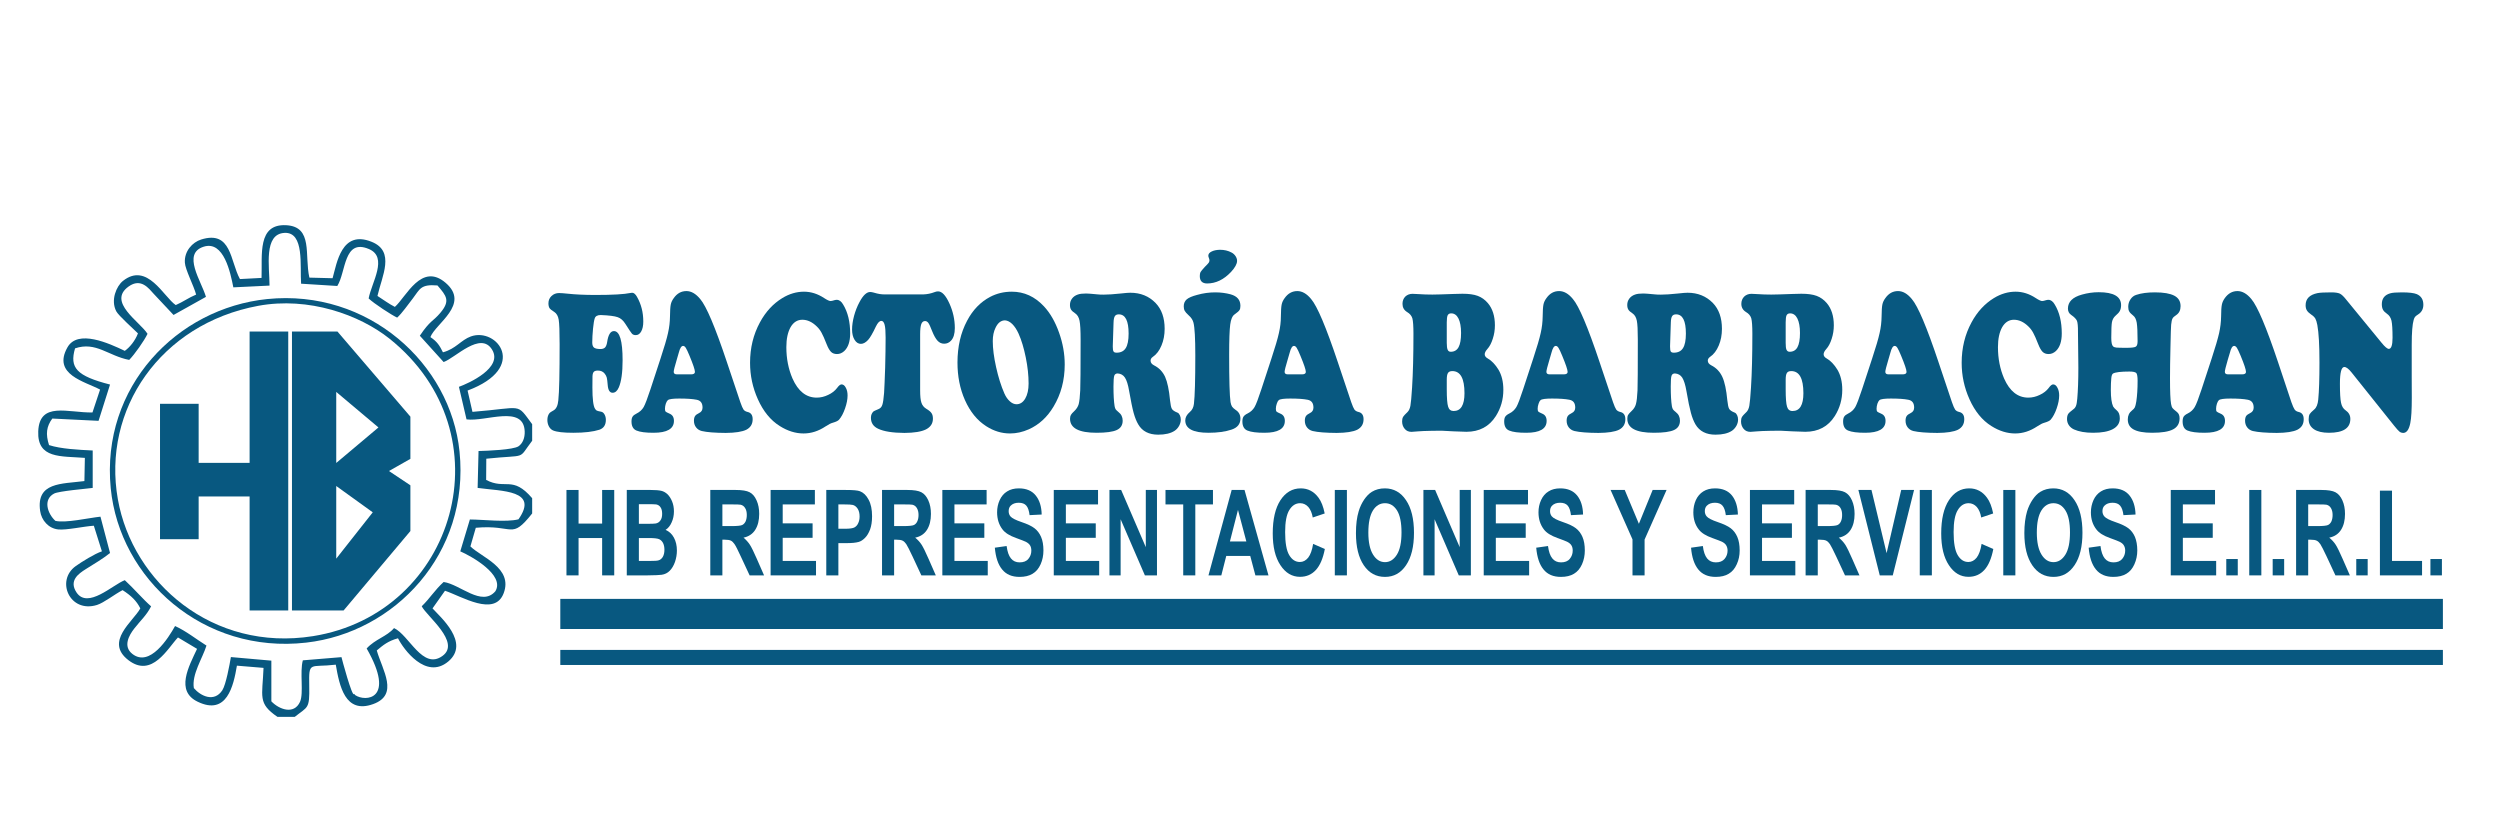
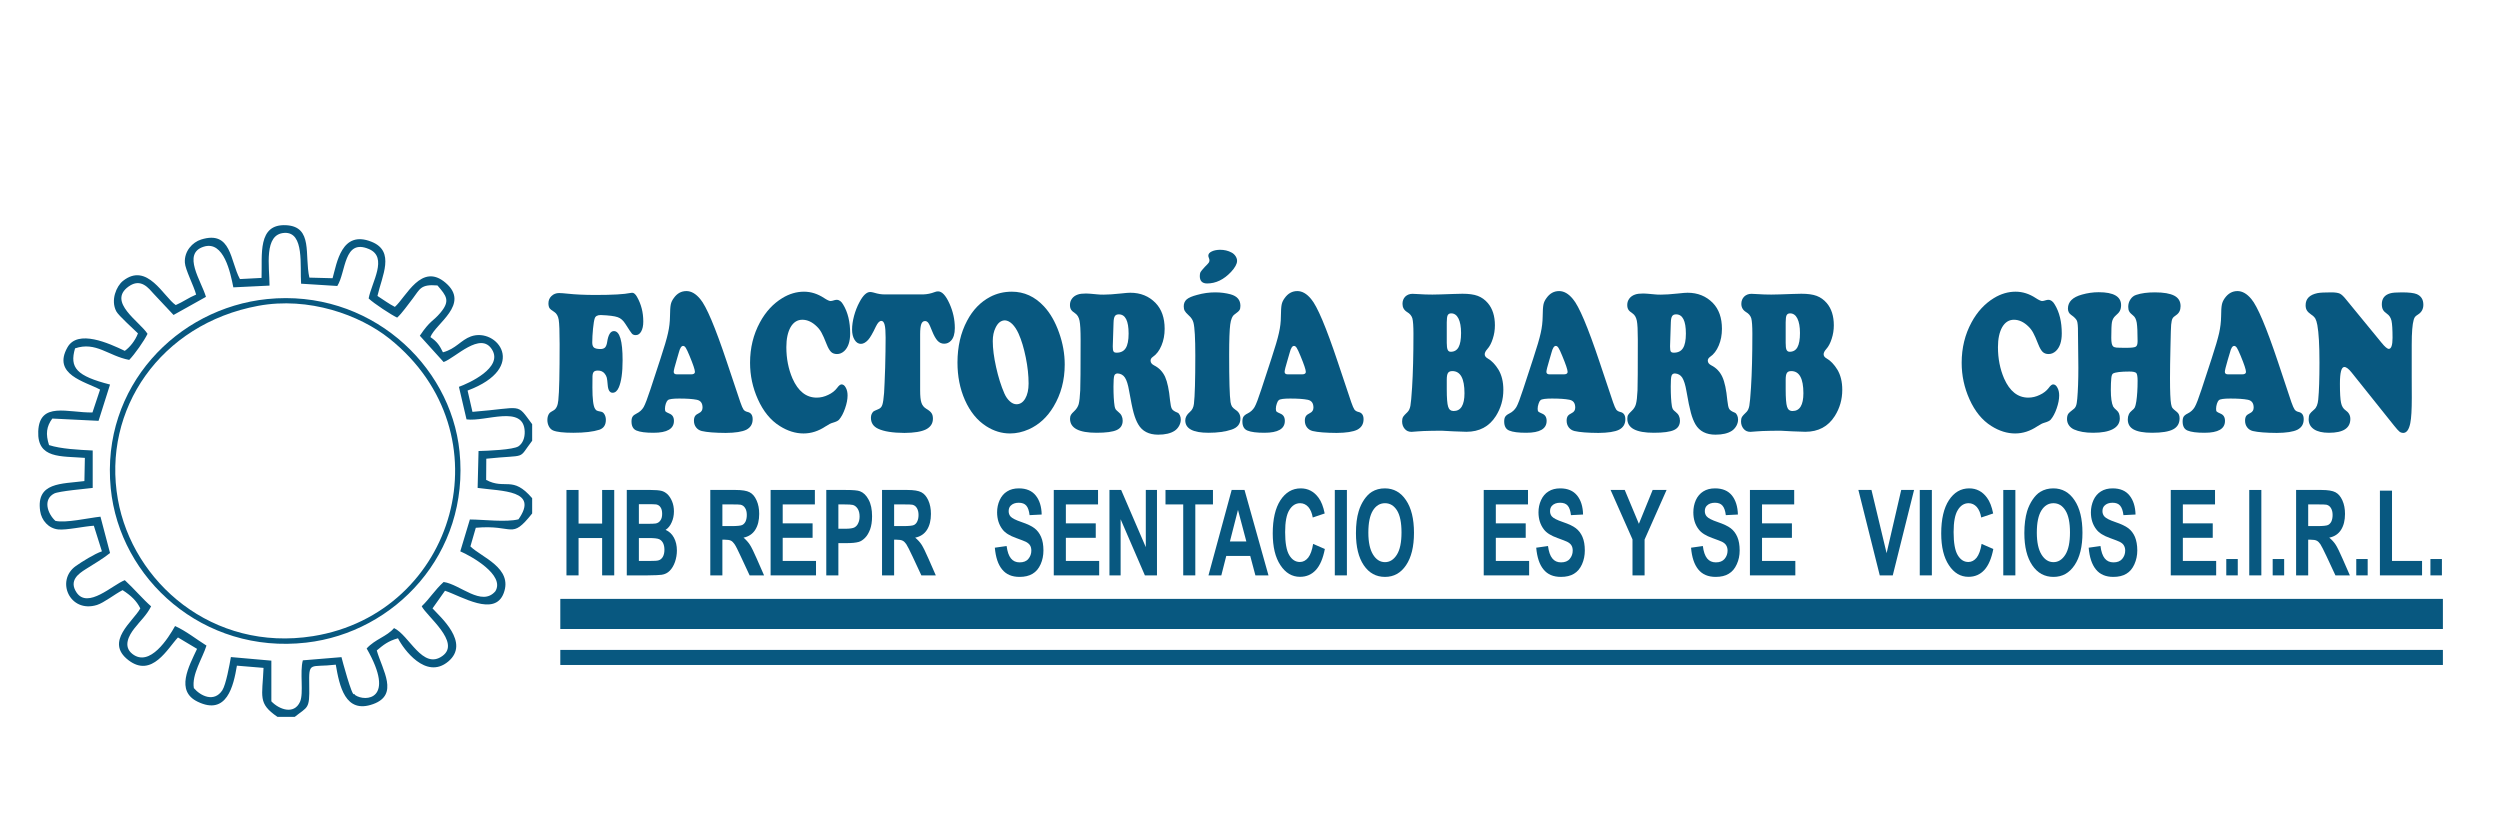
<svg xmlns="http://www.w3.org/2000/svg" xml:space="preserve" width="467px" height="156px" version="1.1" style="shape-rendering:geometricPrecision; text-rendering:geometricPrecision; image-rendering:optimizeQuality; fill-rule:evenodd; clip-rule:evenodd" viewBox="0 0 328 109.8">
  <defs>
    <style type="text/css">
   
    .fil2 {fill:none}
    .fil1 {fill:#085880}
    .fil0 {fill:#085880;fill-rule:nonzero}
   
  </style>
  </defs>
  <g id="Capa_x0020_1">
    <g id="_2580649558320">
      <g>
        <path class="fil0" d="M78.63 41.42c-0.43,0 -0.7,0.15 -0.79,0.46 -0.08,0.23 -0.15,0.67 -0.22,1.34 -0.06,0.66 -0.1,1.27 -0.1,1.81 0,0.32 0.08,0.55 0.23,0.67 0.15,0.12 0.43,0.19 0.85,0.19 0.27,0 0.47,-0.07 0.61,-0.21 0.13,-0.15 0.22,-0.38 0.27,-0.71 0.14,-0.96 0.44,-1.44 0.89,-1.44 0.76,0 1.14,1.28 1.14,3.84 0,1.62 -0.17,2.81 -0.5,3.57 -0.2,0.46 -0.47,0.7 -0.82,0.7 -0.37,0 -0.59,-0.35 -0.64,-1.04 -0.04,-0.45 -0.07,-0.76 -0.12,-0.95 -0.05,-0.18 -0.14,-0.36 -0.27,-0.52 -0.21,-0.27 -0.51,-0.41 -0.9,-0.41 -0.28,0 -0.48,0.07 -0.57,0.21 -0.11,0.14 -0.15,0.41 -0.14,0.8 0,0.07 0,0.48 -0.01,1.22 0,1.52 0.12,2.44 0.34,2.78 0.08,0.13 0.15,0.21 0.23,0.25 0.08,0.04 0.28,0.1 0.62,0.16 0.16,0.04 0.3,0.16 0.41,0.36 0.11,0.2 0.17,0.43 0.17,0.7 0,0.67 -0.28,1.1 -0.85,1.3 -0.81,0.26 -1.95,0.4 -3.43,0.4 -1.29,0 -2.18,-0.1 -2.67,-0.31 -0.22,-0.1 -0.4,-0.27 -0.54,-0.53 -0.13,-0.25 -0.2,-0.53 -0.2,-0.84 0,-0.38 0.1,-0.7 0.3,-0.93 0.05,-0.05 0.22,-0.17 0.51,-0.33 0.35,-0.19 0.57,-0.64 0.63,-1.34 0.12,-1.08 0.17,-3.53 0.17,-7.37 0,-1.65 -0.04,-2.72 -0.12,-3.21 -0.08,-0.49 -0.28,-0.83 -0.59,-1.03 -0.31,-0.19 -0.52,-0.36 -0.62,-0.5 -0.09,-0.15 -0.14,-0.36 -0.14,-0.63 0,-0.38 0.13,-0.7 0.4,-0.96 0.27,-0.26 0.61,-0.39 1,-0.39 0.25,0 0.62,0.03 1.1,0.08 1.02,0.11 2.25,0.17 3.67,0.17 2.27,0 3.81,-0.09 4.6,-0.26 0.1,-0.02 0.19,-0.03 0.24,-0.03 0.22,0 0.43,0.18 0.63,0.53 0.56,0.98 0.83,2.06 0.83,3.25 0,0.55 -0.09,0.98 -0.27,1.3 -0.18,0.33 -0.42,0.49 -0.72,0.49 -0.22,0 -0.38,-0.06 -0.5,-0.19 -0.11,-0.12 -0.4,-0.55 -0.86,-1.28 -0.28,-0.45 -0.62,-0.76 -1.02,-0.89 -0.4,-0.14 -1.14,-0.24 -2.23,-0.28z" />
        <path id="1" class="fil0" d="M95.21 47.57l1.78 5.31c0.17,0.49 0.31,0.81 0.42,0.97 0.11,0.15 0.29,0.26 0.52,0.31 0.45,0.1 0.68,0.41 0.68,0.96 0,0.64 -0.28,1.09 -0.83,1.38 -0.56,0.27 -1.46,0.41 -2.71,0.42 -1.42,-0.01 -2.47,-0.09 -3.15,-0.25 -0.32,-0.08 -0.56,-0.24 -0.75,-0.48 -0.19,-0.25 -0.28,-0.54 -0.28,-0.88 0,-0.26 0.05,-0.46 0.15,-0.61 0.09,-0.14 0.27,-0.27 0.54,-0.4 0.29,-0.14 0.44,-0.38 0.44,-0.71 0,-0.59 -0.25,-0.93 -0.76,-1.03 -0.55,-0.11 -1.31,-0.16 -2.31,-0.16 -0.83,0 -1.33,0.07 -1.49,0.21 -0.1,0.09 -0.19,0.24 -0.27,0.47 -0.07,0.23 -0.11,0.45 -0.11,0.66 0,0.19 0.03,0.31 0.08,0.37 0.06,0.06 0.23,0.15 0.53,0.28 0.38,0.16 0.57,0.47 0.57,0.95 0,1.04 -0.9,1.56 -2.68,1.56 -1.02,0 -1.76,-0.09 -2.24,-0.29 -0.44,-0.18 -0.66,-0.58 -0.66,-1.2 0,-0.28 0.05,-0.49 0.15,-0.64 0.09,-0.14 0.27,-0.28 0.52,-0.4 0.41,-0.2 0.72,-0.49 0.93,-0.85 0.2,-0.36 0.5,-1.14 0.89,-2.33l1.33 -4.06c0.49,-1.49 0.82,-2.6 0.98,-3.34 0.17,-0.74 0.25,-1.46 0.26,-2.17 0.01,-0.76 0.04,-1.28 0.1,-1.57 0.06,-0.3 0.19,-0.58 0.4,-0.86 0.43,-0.61 0.98,-0.92 1.66,-0.92 0.63,0 1.23,0.34 1.81,1.04 0.81,0.94 1.97,3.69 3.5,8.26zm-6.55 1.65l1.85 0c0.34,0 0.51,-0.11 0.51,-0.32 0,-0.28 -0.24,-0.99 -0.71,-2.12 -0.21,-0.52 -0.38,-0.87 -0.49,-1.04 -0.11,-0.18 -0.23,-0.26 -0.36,-0.26 -0.22,0 -0.41,0.29 -0.56,0.88 -0.03,0.08 -0.12,0.39 -0.27,0.93 -0.27,0.89 -0.4,1.42 -0.4,1.6 0,0.22 0.14,0.33 0.43,0.33z" />
        <path id="2" class="fil0" d="M105.36 38.35c0.92,0 1.8,0.28 2.65,0.84 0.4,0.26 0.68,0.39 0.84,0.39 0.11,0 0.29,-0.04 0.54,-0.12 0.09,-0.02 0.18,-0.04 0.28,-0.04 0.32,0 0.61,0.21 0.85,0.64 0.61,1.01 0.91,2.27 0.91,3.78 0,1.06 -0.26,1.83 -0.78,2.32 -0.29,0.26 -0.6,0.39 -0.95,0.39 -0.32,0 -0.58,-0.09 -0.78,-0.28 -0.2,-0.2 -0.4,-0.54 -0.59,-1.03 -0.27,-0.69 -0.49,-1.19 -0.66,-1.49 -0.16,-0.3 -0.37,-0.58 -0.62,-0.82 -0.6,-0.59 -1.24,-0.89 -1.91,-0.89 -0.64,0 -1.16,0.32 -1.54,0.97 -0.37,0.66 -0.56,1.53 -0.56,2.63 0,1.5 0.27,2.88 0.81,4.13 0.74,1.67 1.8,2.51 3.18,2.51 0.51,0 1.02,-0.12 1.51,-0.36 0.5,-0.23 0.89,-0.54 1.17,-0.91 0.23,-0.32 0.43,-0.47 0.58,-0.47 0.22,0 0.41,0.13 0.56,0.42 0.16,0.28 0.24,0.63 0.24,1.03 0,0.51 -0.11,1.08 -0.33,1.71 -0.22,0.63 -0.48,1.12 -0.79,1.48 -0.13,0.15 -0.41,0.28 -0.82,0.4 -0.24,0.06 -0.56,0.22 -0.95,0.48 -0.93,0.62 -1.89,0.93 -2.9,0.93 -1.04,0 -2.09,-0.32 -3.13,-0.98 -1.21,-0.76 -2.16,-1.93 -2.87,-3.51 -0.69,-1.53 -1.03,-3.13 -1.03,-4.8 0,-1.95 0.43,-3.72 1.3,-5.32 0.75,-1.39 1.73,-2.45 2.94,-3.19 0.92,-0.56 1.87,-0.84 2.85,-0.84z" />
        <path id="3" class="fil0" d="M116.07 38.71l4.96 0c0.53,-0.02 1.02,-0.12 1.46,-0.29 0.19,-0.08 0.35,-0.11 0.5,-0.11 0.51,0 1,0.52 1.48,1.57 0.48,1.05 0.72,2.13 0.72,3.25 0,0.76 -0.17,1.31 -0.5,1.66 -0.25,0.27 -0.55,0.4 -0.9,0.4 -0.34,0 -0.63,-0.13 -0.87,-0.39 -0.24,-0.26 -0.48,-0.68 -0.72,-1.28 -0.21,-0.54 -0.37,-0.9 -0.49,-1.06 -0.12,-0.17 -0.27,-0.25 -0.44,-0.25 -0.23,0 -0.39,0.14 -0.49,0.4 -0.1,0.28 -0.15,0.72 -0.15,1.35l0 7.35c0,0.75 0.05,1.3 0.17,1.64 0.11,0.34 0.32,0.6 0.63,0.79 0.34,0.2 0.57,0.39 0.69,0.57 0.13,0.18 0.19,0.42 0.19,0.74 0,0.63 -0.31,1.1 -0.92,1.41 -0.61,0.3 -1.55,0.45 -2.82,0.46 -1.55,-0.01 -2.7,-0.19 -3.46,-0.55 -0.63,-0.29 -0.95,-0.77 -0.95,-1.44 0,-0.36 0.12,-0.63 0.34,-0.84 0.06,-0.04 0.28,-0.15 0.67,-0.31 0.24,-0.1 0.4,-0.28 0.49,-0.56 0.09,-0.26 0.17,-0.79 0.23,-1.56 0.04,-0.68 0.09,-1.78 0.14,-3.31 0.04,-1.53 0.06,-2.85 0.06,-3.97 0,-0.79 -0.04,-1.35 -0.13,-1.68 -0.09,-0.34 -0.23,-0.51 -0.43,-0.51 -0.25,0 -0.48,0.25 -0.72,0.74 -0.42,0.89 -0.76,1.48 -1.03,1.77 -0.32,0.34 -0.63,0.51 -0.94,0.51 -0.33,0 -0.61,-0.17 -0.83,-0.53 -0.22,-0.35 -0.33,-0.81 -0.33,-1.36 0,-0.54 0.09,-1.14 0.26,-1.79 0.18,-0.65 0.41,-1.25 0.71,-1.8 0.47,-0.9 0.95,-1.34 1.41,-1.34 0.12,0 0.27,0.03 0.43,0.07 0.34,0.1 0.62,0.17 0.83,0.2 0.22,0.04 0.47,0.05 0.75,0.05z" />
        <path id="4" class="fil0" d="M132.68 38.35c1.62,0 3.03,0.64 4.23,1.93 0.82,0.88 1.48,2.03 1.98,3.44 0.5,1.4 0.75,2.8 0.75,4.2 0,2.07 -0.49,3.91 -1.47,5.54 -0.83,1.39 -1.91,2.38 -3.24,2.98 -0.83,0.37 -1.65,0.55 -2.48,0.55 -1.09,0 -2.12,-0.31 -3.11,-0.94 -1.2,-0.76 -2.14,-1.92 -2.82,-3.45 -0.66,-1.49 -0.98,-3.14 -0.98,-4.93 0,-2.08 0.42,-3.92 1.27,-5.51 0.75,-1.42 1.76,-2.46 3.03,-3.13 0.86,-0.45 1.8,-0.68 2.84,-0.68zm-0.89 3.77c-0.52,0 -0.94,0.32 -1.25,0.98 -0.24,0.49 -0.36,1.07 -0.36,1.75 0,0.99 0.15,2.13 0.44,3.43 0.29,1.3 0.65,2.46 1.09,3.46 0.19,0.43 0.43,0.77 0.72,1.03 0.28,0.25 0.57,0.38 0.87,0.38 0.47,0 0.86,-0.25 1.15,-0.75 0.29,-0.5 0.44,-1.16 0.44,-1.97 0,-1.06 -0.12,-2.2 -0.37,-3.43 -0.25,-1.23 -0.56,-2.27 -0.95,-3.14 -0.24,-0.53 -0.52,-0.95 -0.83,-1.26 -0.31,-0.3 -0.63,-0.46 -0.95,-0.48z" />
        <path id="5" class="fil0" d="M146.61 49.1c-0.24,0 -0.39,0.1 -0.46,0.31 -0.06,0.2 -0.1,0.66 -0.1,1.4 0,1.11 0.05,1.98 0.15,2.6 0.03,0.17 0.08,0.31 0.14,0.41 0.07,0.09 0.19,0.21 0.36,0.35 0.38,0.29 0.56,0.67 0.56,1.14 0,0.58 -0.26,0.99 -0.78,1.23 -0.52,0.24 -1.41,0.36 -2.66,0.36 -2.32,0 -3.48,-0.61 -3.48,-1.84 0,-0.2 0.04,-0.38 0.11,-0.5 0.07,-0.13 0.22,-0.3 0.47,-0.53 0.27,-0.26 0.46,-0.56 0.56,-0.9 0.09,-0.35 0.16,-0.95 0.2,-1.8 0.03,-0.62 0.05,-2.84 0.05,-6.68 0,-1.22 -0.05,-2.04 -0.14,-2.48 -0.09,-0.44 -0.27,-0.76 -0.56,-0.96 -0.28,-0.18 -0.46,-0.35 -0.56,-0.51 -0.09,-0.15 -0.14,-0.35 -0.14,-0.6 0,-0.32 0.09,-0.6 0.27,-0.84 0.18,-0.24 0.43,-0.42 0.75,-0.53 0.27,-0.1 0.64,-0.14 1.11,-0.14 0.21,0 0.72,0.04 1.55,0.12 0.16,0.02 0.41,0.03 0.74,0.03 0.57,0 1.32,-0.05 2.26,-0.15 0.6,-0.07 1.02,-0.1 1.25,-0.1 1.35,0 2.46,0.45 3.33,1.35 0.79,0.82 1.19,1.95 1.19,3.39 0,0.81 -0.14,1.54 -0.42,2.2 -0.27,0.66 -0.65,1.16 -1.13,1.49 -0.21,0.14 -0.3,0.31 -0.3,0.5 0,0.26 0.15,0.46 0.46,0.62 0.66,0.33 1.14,0.84 1.45,1.51 0.3,0.67 0.52,1.71 0.65,3.1 0.06,0.57 0.14,0.95 0.25,1.12 0.1,0.17 0.35,0.34 0.74,0.49 0.12,0.05 0.22,0.17 0.3,0.34 0.08,0.17 0.12,0.36 0.12,0.57 0,0.27 -0.07,0.54 -0.22,0.82 -0.15,0.27 -0.35,0.49 -0.59,0.65 -0.52,0.34 -1.24,0.51 -2.16,0.51 -1.22,0 -2.1,-0.45 -2.62,-1.35 -0.24,-0.4 -0.44,-0.91 -0.61,-1.52 -0.17,-0.62 -0.36,-1.57 -0.59,-2.87 -0.14,-0.83 -0.32,-1.41 -0.55,-1.76 -0.22,-0.34 -0.54,-0.52 -0.95,-0.55zm-0.55 -6.7l-0.1 3.07c0,0.02 0,0.06 0,0.11 0,0.32 0.03,0.53 0.1,0.63 0.06,0.11 0.2,0.16 0.4,0.16 0.55,0 0.95,-0.2 1.2,-0.6 0.25,-0.39 0.38,-1.03 0.38,-1.91 0,-1.69 -0.43,-2.53 -1.29,-2.53 -0.25,0 -0.42,0.08 -0.52,0.24 -0.1,0.15 -0.16,0.43 -0.17,0.83z" />
        <path id="6" class="fil0" d="M159.44 38.44c0.71,0 1.39,0.09 2.02,0.26 0.85,0.24 1.28,0.74 1.28,1.51 0,0.26 -0.04,0.45 -0.13,0.57 -0.08,0.13 -0.3,0.32 -0.64,0.56 -0.29,0.2 -0.48,0.64 -0.57,1.33 -0.09,0.68 -0.14,2.01 -0.14,3.99 0,3.34 0.06,5.41 0.18,6.21 0.05,0.26 0.11,0.45 0.2,0.59 0.09,0.13 0.25,0.28 0.48,0.44 0.41,0.26 0.62,0.64 0.62,1.14 0,0.7 -0.38,1.18 -1.15,1.44 -0.83,0.28 -1.84,0.42 -3.04,0.42 -2.04,0 -3.06,-0.54 -3.06,-1.63 0,-0.39 0.2,-0.76 0.6,-1.1 0.31,-0.26 0.49,-0.62 0.54,-1.08 0.12,-1 0.18,-3.11 0.18,-6.35 0,-2.24 -0.08,-3.68 -0.24,-4.31 -0.09,-0.36 -0.3,-0.68 -0.63,-0.97 -0.26,-0.23 -0.43,-0.43 -0.52,-0.59 -0.09,-0.16 -0.13,-0.36 -0.13,-0.6 0,-0.38 0.13,-0.68 0.39,-0.91 0.26,-0.22 0.72,-0.42 1.38,-0.59 0.78,-0.22 1.57,-0.33 2.38,-0.33zm0.61 -5.6c0.57,0 1.08,0.12 1.52,0.36 0.22,0.11 0.4,0.28 0.54,0.49 0.13,0.21 0.2,0.42 0.19,0.63 -0.01,0.39 -0.27,0.87 -0.79,1.43 -0.95,1.01 -2,1.52 -3.15,1.52 -0.64,0 -0.96,-0.33 -0.96,-0.97 0,-0.23 0.03,-0.4 0.09,-0.52 0.07,-0.12 0.26,-0.35 0.57,-0.69 0.29,-0.28 0.46,-0.47 0.52,-0.56 0.06,-0.09 0.09,-0.2 0.09,-0.33 0,-0.07 -0.04,-0.2 -0.11,-0.38 -0.02,-0.06 -0.04,-0.13 -0.04,-0.2 0,-0.23 0.14,-0.41 0.43,-0.55 0.28,-0.14 0.64,-0.22 1.1,-0.23z" />
        <path id="7" class="fil0" d="M175.53 47.57l1.78 5.31c0.17,0.49 0.31,0.81 0.42,0.97 0.12,0.15 0.29,0.26 0.52,0.31 0.45,0.1 0.68,0.41 0.68,0.96 0,0.64 -0.28,1.09 -0.83,1.38 -0.55,0.27 -1.46,0.41 -2.71,0.42 -1.42,-0.01 -2.47,-0.09 -3.15,-0.25 -0.32,-0.08 -0.56,-0.24 -0.75,-0.48 -0.19,-0.25 -0.28,-0.54 -0.28,-0.88 0,-0.26 0.05,-0.46 0.15,-0.61 0.1,-0.14 0.27,-0.27 0.54,-0.4 0.29,-0.14 0.44,-0.38 0.44,-0.71 0,-0.59 -0.25,-0.93 -0.76,-1.03 -0.55,-0.11 -1.31,-0.16 -2.3,-0.16 -0.84,0 -1.34,0.07 -1.5,0.21 -0.1,0.09 -0.19,0.24 -0.26,0.47 -0.08,0.23 -0.12,0.45 -0.12,0.66 0,0.19 0.03,0.31 0.08,0.37 0.06,0.06 0.23,0.15 0.53,0.28 0.38,0.16 0.57,0.47 0.57,0.95 0,1.04 -0.89,1.56 -2.68,1.56 -1.02,0 -1.76,-0.09 -2.24,-0.29 -0.44,-0.18 -0.66,-0.58 -0.66,-1.2 0,-0.28 0.05,-0.49 0.15,-0.64 0.1,-0.14 0.27,-0.28 0.52,-0.4 0.41,-0.2 0.72,-0.49 0.93,-0.85 0.21,-0.36 0.5,-1.14 0.89,-2.33l1.33 -4.06c0.49,-1.49 0.82,-2.6 0.98,-3.34 0.17,-0.74 0.26,-1.46 0.26,-2.17 0.01,-0.76 0.04,-1.28 0.1,-1.57 0.06,-0.3 0.19,-0.58 0.4,-0.86 0.43,-0.61 0.99,-0.92 1.66,-0.92 0.63,0 1.24,0.34 1.81,1.04 0.81,0.94 1.97,3.69 3.5,8.26zm-6.55 1.65l1.85 0c0.34,0 0.51,-0.11 0.51,-0.32 0,-0.28 -0.24,-0.99 -0.71,-2.12 -0.21,-0.52 -0.38,-0.87 -0.49,-1.04 -0.11,-0.18 -0.23,-0.26 -0.36,-0.26 -0.22,0 -0.41,0.29 -0.56,0.88 -0.02,0.08 -0.12,0.39 -0.27,0.93 -0.27,0.89 -0.4,1.42 -0.4,1.6 0,0.22 0.14,0.33 0.43,0.33z" />
        <path id="8" class="fil0" d="M189.22 56.63l-1.26 0.01c-0.89,0.02 -1.53,0.04 -1.94,0.08 -0.36,0.04 -0.62,0.06 -0.78,0.06 -0.38,0 -0.69,-0.13 -0.91,-0.41 -0.22,-0.26 -0.33,-0.59 -0.33,-0.96 0,-0.25 0.04,-0.44 0.12,-0.58 0.08,-0.15 0.28,-0.36 0.59,-0.66 0.18,-0.17 0.31,-0.45 0.38,-0.82 0.07,-0.37 0.14,-1.17 0.22,-2.4 0.12,-1.9 0.18,-4.26 0.18,-7.05 0,-1.02 -0.05,-1.7 -0.14,-2.04 -0.1,-0.34 -0.33,-0.62 -0.69,-0.83 -0.41,-0.25 -0.61,-0.61 -0.61,-1.08 0,-0.39 0.12,-0.7 0.36,-0.95 0.25,-0.24 0.57,-0.37 0.96,-0.37 0.21,0 0.49,0.02 0.82,0.04 0.55,0.04 1.15,0.06 1.79,0.06 0.47,0 1.39,-0.03 2.77,-0.08 0.43,-0.02 0.83,-0.03 1.18,-0.03 0.83,0 1.5,0.09 2.01,0.28 0.51,0.19 0.96,0.51 1.34,0.96 0.61,0.72 0.92,1.7 0.92,2.91 0,0.61 -0.09,1.19 -0.28,1.77 -0.18,0.57 -0.42,1.03 -0.73,1.37 -0.22,0.25 -0.33,0.47 -0.33,0.67 0,0.22 0.13,0.4 0.4,0.55 0.51,0.29 0.98,0.78 1.4,1.46 0.43,0.71 0.65,1.6 0.65,2.67 0,1.26 -0.33,2.41 -0.99,3.45 -0.87,1.37 -2.16,2.06 -3.87,2.06 -0.23,0 -0.8,-0.02 -1.71,-0.06 -0.83,-0.05 -1.33,-0.07 -1.52,-0.08zm0.65 -14.25l0 2.7c0,0.43 0.04,0.74 0.12,0.91 0.07,0.17 0.21,0.26 0.4,0.26 0.47,0 0.81,-0.2 1.03,-0.6 0.22,-0.4 0.33,-1.02 0.33,-1.87 0,-0.82 -0.12,-1.46 -0.34,-1.9 -0.23,-0.46 -0.55,-0.68 -0.96,-0.68 -0.22,0 -0.37,0.08 -0.46,0.25 -0.08,0.17 -0.12,0.48 -0.12,0.93zm0 7.56l0 1.25c0,1.15 0.06,1.91 0.18,2.28 0.11,0.38 0.36,0.57 0.72,0.57 0.95,0 1.43,-0.78 1.43,-2.34 0,-1.94 -0.53,-2.91 -1.6,-2.91 -0.27,0 -0.47,0.08 -0.57,0.25 -0.11,0.16 -0.16,0.46 -0.16,0.9z" />
        <path id="9" class="fil0" d="M209.95 47.57l1.78 5.31c0.17,0.49 0.31,0.81 0.42,0.97 0.12,0.15 0.29,0.26 0.52,0.31 0.45,0.1 0.68,0.41 0.68,0.96 0,0.64 -0.28,1.09 -0.83,1.38 -0.55,0.27 -1.46,0.41 -2.71,0.42 -1.42,-0.01 -2.47,-0.09 -3.15,-0.25 -0.32,-0.08 -0.56,-0.24 -0.75,-0.48 -0.19,-0.25 -0.28,-0.54 -0.28,-0.88 0,-0.26 0.05,-0.46 0.15,-0.61 0.1,-0.14 0.27,-0.27 0.54,-0.4 0.29,-0.14 0.44,-0.38 0.44,-0.71 0,-0.59 -0.25,-0.93 -0.76,-1.03 -0.55,-0.11 -1.31,-0.16 -2.3,-0.16 -0.84,0 -1.34,0.07 -1.5,0.21 -0.1,0.09 -0.19,0.24 -0.26,0.47 -0.08,0.23 -0.12,0.45 -0.12,0.66 0,0.19 0.03,0.31 0.08,0.37 0.06,0.06 0.23,0.15 0.53,0.28 0.38,0.16 0.57,0.47 0.57,0.95 0,1.04 -0.89,1.56 -2.68,1.56 -1.02,0 -1.76,-0.09 -2.24,-0.29 -0.44,-0.18 -0.66,-0.58 -0.66,-1.2 0,-0.28 0.05,-0.49 0.15,-0.64 0.1,-0.14 0.27,-0.28 0.52,-0.4 0.41,-0.2 0.71,-0.49 0.93,-0.85 0.21,-0.36 0.5,-1.14 0.89,-2.33l1.33 -4.06c0.49,-1.49 0.82,-2.6 0.98,-3.34 0.17,-0.74 0.25,-1.46 0.26,-2.17 0.01,-0.76 0.04,-1.28 0.1,-1.57 0.06,-0.3 0.19,-0.58 0.4,-0.86 0.43,-0.61 0.98,-0.92 1.66,-0.92 0.63,0 1.24,0.34 1.81,1.04 0.81,0.94 1.97,3.69 3.5,8.26zm-6.55 1.65l1.85 0c0.34,0 0.51,-0.11 0.51,-0.32 0,-0.28 -0.24,-0.99 -0.71,-2.12 -0.21,-0.52 -0.38,-0.87 -0.49,-1.04 -0.11,-0.18 -0.23,-0.26 -0.36,-0.26 -0.22,0 -0.41,0.29 -0.56,0.88 -0.02,0.08 -0.12,0.39 -0.27,0.93 -0.27,0.89 -0.4,1.42 -0.4,1.6 0,0.22 0.14,0.33 0.43,0.33z" />
        <path id="10" class="fil0" d="M219.87 49.1c-0.23,0 -0.38,0.1 -0.45,0.31 -0.07,0.2 -0.1,0.66 -0.1,1.4 0,1.11 0.05,1.98 0.15,2.6 0.03,0.17 0.08,0.31 0.14,0.41 0.06,0.09 0.18,0.21 0.36,0.35 0.38,0.29 0.56,0.67 0.56,1.14 0,0.58 -0.26,0.99 -0.78,1.23 -0.52,0.24 -1.41,0.36 -2.66,0.36 -2.32,0 -3.48,-0.61 -3.48,-1.84 0,-0.2 0.03,-0.38 0.1,-0.5 0.07,-0.13 0.23,-0.3 0.47,-0.53 0.28,-0.26 0.47,-0.56 0.56,-0.9 0.1,-0.35 0.17,-0.95 0.21,-1.8 0.03,-0.62 0.04,-2.84 0.04,-6.68 0,-1.22 -0.04,-2.04 -0.13,-2.48 -0.09,-0.44 -0.27,-0.76 -0.56,-0.96 -0.28,-0.18 -0.47,-0.35 -0.56,-0.51 -0.09,-0.15 -0.14,-0.35 -0.14,-0.6 0,-0.32 0.09,-0.6 0.27,-0.84 0.18,-0.24 0.43,-0.42 0.75,-0.53 0.27,-0.1 0.64,-0.14 1.11,-0.14 0.2,0 0.72,0.04 1.55,0.12 0.15,0.02 0.4,0.03 0.74,0.03 0.57,0 1.32,-0.05 2.26,-0.15 0.6,-0.07 1.01,-0.1 1.25,-0.1 1.34,0 2.45,0.45 3.33,1.35 0.79,0.82 1.19,1.95 1.19,3.39 0,0.81 -0.14,1.54 -0.42,2.2 -0.28,0.66 -0.65,1.16 -1.14,1.49 -0.2,0.14 -0.3,0.31 -0.3,0.5 0,0.26 0.16,0.46 0.47,0.62 0.65,0.33 1.13,0.84 1.44,1.51 0.31,0.67 0.53,1.71 0.66,3.1 0.06,0.57 0.14,0.95 0.25,1.12 0.1,0.17 0.35,0.34 0.74,0.49 0.12,0.05 0.22,0.17 0.3,0.34 0.08,0.17 0.12,0.36 0.12,0.57 0,0.27 -0.07,0.54 -0.22,0.82 -0.16,0.27 -0.35,0.49 -0.59,0.65 -0.52,0.34 -1.24,0.51 -2.16,0.51 -1.22,0 -2.1,-0.45 -2.63,-1.35 -0.23,-0.4 -0.44,-0.91 -0.6,-1.52 -0.17,-0.62 -0.37,-1.57 -0.59,-2.87 -0.14,-0.83 -0.33,-1.41 -0.55,-1.76 -0.22,-0.34 -0.54,-0.52 -0.96,-0.55zm-0.54 -6.7l-0.1 3.07c0,0.02 0,0.06 0,0.11 0,0.32 0.03,0.53 0.09,0.63 0.07,0.11 0.2,0.16 0.4,0.16 0.56,0 0.96,-0.2 1.21,-0.6 0.25,-0.39 0.38,-1.03 0.38,-1.91 0,-1.69 -0.43,-2.53 -1.29,-2.53 -0.25,0 -0.42,0.08 -0.52,0.24 -0.1,0.15 -0.16,0.43 -0.17,0.83z" />
        <path id="11" class="fil0" d="M233.78 56.63l-1.26 0.01c-0.89,0.02 -1.53,0.04 -1.94,0.08 -0.36,0.04 -0.62,0.06 -0.78,0.06 -0.38,0 -0.69,-0.13 -0.91,-0.41 -0.22,-0.26 -0.33,-0.59 -0.33,-0.96 0,-0.25 0.04,-0.44 0.12,-0.58 0.08,-0.15 0.28,-0.36 0.59,-0.66 0.18,-0.17 0.31,-0.45 0.38,-0.82 0.07,-0.37 0.14,-1.17 0.22,-2.4 0.12,-1.9 0.18,-4.26 0.18,-7.05 0,-1.02 -0.05,-1.7 -0.14,-2.04 -0.1,-0.34 -0.33,-0.62 -0.69,-0.83 -0.41,-0.25 -0.62,-0.61 -0.62,-1.08 0,-0.39 0.13,-0.7 0.37,-0.95 0.25,-0.24 0.57,-0.37 0.96,-0.37 0.21,0 0.49,0.02 0.82,0.04 0.55,0.04 1.15,0.06 1.78,0.06 0.48,0 1.4,-0.03 2.78,-0.08 0.43,-0.02 0.83,-0.03 1.18,-0.03 0.83,0 1.5,0.09 2.01,0.28 0.51,0.19 0.96,0.51 1.34,0.96 0.61,0.72 0.92,1.7 0.92,2.91 0,0.61 -0.09,1.19 -0.28,1.77 -0.18,0.57 -0.42,1.03 -0.73,1.37 -0.22,0.25 -0.33,0.47 -0.33,0.67 0,0.22 0.13,0.4 0.4,0.55 0.51,0.29 0.98,0.78 1.4,1.46 0.43,0.71 0.65,1.6 0.65,2.67 0,1.26 -0.33,2.41 -0.99,3.45 -0.87,1.37 -2.16,2.06 -3.87,2.06 -0.23,0 -0.8,-0.02 -1.71,-0.06 -0.83,-0.05 -1.33,-0.07 -1.52,-0.08zm0.65 -14.25l0 2.7c0,0.43 0.03,0.74 0.11,0.91 0.08,0.17 0.22,0.26 0.41,0.26 0.47,0 0.81,-0.2 1.03,-0.6 0.22,-0.4 0.33,-1.02 0.33,-1.87 0,-0.82 -0.12,-1.46 -0.34,-1.9 -0.23,-0.46 -0.55,-0.68 -0.96,-0.68 -0.22,0 -0.37,0.08 -0.46,0.25 -0.08,0.17 -0.12,0.48 -0.12,0.93zm0 7.56l0 1.25c0,1.15 0.06,1.91 0.18,2.28 0.11,0.38 0.35,0.57 0.72,0.57 0.95,0 1.43,-0.78 1.43,-2.34 0,-1.94 -0.53,-2.91 -1.6,-2.91 -0.28,0 -0.47,0.08 -0.57,0.25 -0.11,0.16 -0.16,0.46 -0.16,0.9z" />
-         <path id="12" class="fil0" d="M254.51 47.57l1.78 5.31c0.17,0.49 0.31,0.81 0.42,0.97 0.11,0.15 0.29,0.26 0.52,0.31 0.45,0.1 0.68,0.41 0.68,0.96 0,0.64 -0.28,1.09 -0.83,1.38 -0.56,0.27 -1.46,0.41 -2.71,0.42 -1.42,-0.01 -2.47,-0.09 -3.15,-0.25 -0.32,-0.08 -0.56,-0.24 -0.75,-0.48 -0.19,-0.25 -0.28,-0.54 -0.28,-0.88 0,-0.26 0.05,-0.46 0.15,-0.61 0.09,-0.14 0.27,-0.27 0.54,-0.4 0.29,-0.14 0.44,-0.38 0.44,-0.71 0,-0.59 -0.25,-0.93 -0.76,-1.03 -0.55,-0.11 -1.31,-0.16 -2.31,-0.16 -0.83,0 -1.33,0.07 -1.49,0.21 -0.1,0.09 -0.19,0.24 -0.27,0.47 -0.07,0.23 -0.11,0.45 -0.11,0.66 0,0.19 0.03,0.31 0.08,0.37 0.06,0.06 0.23,0.15 0.53,0.28 0.38,0.16 0.57,0.47 0.57,0.95 0,1.04 -0.9,1.56 -2.68,1.56 -1.02,0 -1.76,-0.09 -2.24,-0.29 -0.44,-0.18 -0.66,-0.58 -0.66,-1.2 0,-0.28 0.05,-0.49 0.15,-0.64 0.09,-0.14 0.27,-0.28 0.52,-0.4 0.41,-0.2 0.72,-0.49 0.93,-0.85 0.2,-0.36 0.5,-1.14 0.89,-2.33l1.33 -4.06c0.49,-1.49 0.82,-2.6 0.98,-3.34 0.17,-0.74 0.25,-1.46 0.26,-2.17 0.01,-0.76 0.04,-1.28 0.1,-1.57 0.06,-0.3 0.19,-0.58 0.4,-0.86 0.43,-0.61 0.98,-0.92 1.66,-0.92 0.63,0 1.23,0.34 1.81,1.04 0.81,0.94 1.97,3.69 3.5,8.26zm-6.55 1.65l1.85 0c0.34,0 0.51,-0.11 0.51,-0.32 0,-0.28 -0.24,-0.99 -0.71,-2.12 -0.21,-0.52 -0.38,-0.87 -0.49,-1.04 -0.11,-0.18 -0.23,-0.26 -0.36,-0.26 -0.22,0 -0.41,0.29 -0.56,0.88 -0.03,0.08 -0.12,0.39 -0.27,0.93 -0.27,0.89 -0.4,1.42 -0.4,1.6 0,0.22 0.14,0.33 0.43,0.33z" />
        <path id="13" class="fil0" d="M264.66 38.35c0.92,0 1.8,0.28 2.65,0.84 0.4,0.26 0.68,0.39 0.84,0.39 0.11,0 0.29,-0.04 0.54,-0.12 0.09,-0.02 0.18,-0.04 0.28,-0.04 0.32,0 0.61,0.21 0.85,0.64 0.61,1.01 0.91,2.27 0.91,3.78 0,1.06 -0.26,1.83 -0.78,2.32 -0.29,0.26 -0.6,0.39 -0.95,0.39 -0.32,0 -0.58,-0.09 -0.78,-0.28 -0.2,-0.2 -0.4,-0.54 -0.59,-1.03 -0.27,-0.69 -0.49,-1.19 -0.66,-1.49 -0.16,-0.3 -0.37,-0.58 -0.62,-0.82 -0.6,-0.59 -1.24,-0.89 -1.91,-0.89 -0.64,0 -1.16,0.32 -1.54,0.97 -0.37,0.66 -0.56,1.53 -0.56,2.63 0,1.5 0.27,2.88 0.81,4.13 0.74,1.67 1.8,2.51 3.18,2.51 0.51,0 1.02,-0.12 1.51,-0.36 0.5,-0.23 0.89,-0.54 1.17,-0.91 0.23,-0.32 0.43,-0.47 0.58,-0.47 0.22,0 0.41,0.13 0.56,0.42 0.16,0.28 0.24,0.63 0.24,1.03 0,0.51 -0.11,1.08 -0.33,1.71 -0.22,0.63 -0.48,1.12 -0.79,1.48 -0.13,0.15 -0.41,0.28 -0.82,0.4 -0.24,0.06 -0.56,0.22 -0.95,0.48 -0.93,0.62 -1.89,0.93 -2.9,0.93 -1.04,0 -2.09,-0.32 -3.13,-0.98 -1.21,-0.76 -2.16,-1.93 -2.87,-3.51 -0.69,-1.53 -1.03,-3.13 -1.03,-4.8 0,-1.95 0.43,-3.72 1.3,-5.32 0.75,-1.39 1.73,-2.45 2.94,-3.19 0.92,-0.56 1.87,-0.84 2.85,-0.84z" />
        <path id="14" class="fil0" d="M275.59 38.42c1.96,0 2.94,0.57 2.94,1.7 0,0.31 -0.06,0.55 -0.16,0.75 -0.09,0.19 -0.29,0.4 -0.57,0.64 -0.24,0.21 -0.4,0.49 -0.47,0.83 -0.06,0.34 -0.09,1.03 -0.09,2.07 0,0.62 0.08,0.99 0.24,1.13 0.09,0.09 0.24,0.14 0.43,0.16 0.19,0.02 0.64,0.03 1.35,0.03 0.65,0 1.05,-0.05 1.2,-0.15 0.16,-0.09 0.24,-0.33 0.24,-0.72 0,-1.16 -0.04,-1.96 -0.11,-2.42 -0.08,-0.45 -0.23,-0.76 -0.45,-0.93 -0.27,-0.22 -0.46,-0.4 -0.54,-0.56 -0.09,-0.15 -0.13,-0.35 -0.13,-0.61 0,-0.36 0.09,-0.68 0.29,-0.98 0.19,-0.29 0.44,-0.49 0.76,-0.59 0.65,-0.22 1.47,-0.33 2.46,-0.33 1.15,0 2,0.15 2.55,0.44 0.55,0.29 0.82,0.75 0.82,1.37 0,0.53 -0.19,0.92 -0.58,1.18 -0.25,0.16 -0.41,0.31 -0.48,0.45 -0.08,0.15 -0.14,0.42 -0.18,0.82 -0.02,0.21 -0.06,1.18 -0.09,2.91 -0.04,1.72 -0.06,3.09 -0.06,4.11 0,1.78 0.05,2.9 0.14,3.39 0.05,0.26 0.11,0.44 0.17,0.52 0.06,0.09 0.26,0.27 0.59,0.53 0.24,0.18 0.36,0.46 0.36,0.84 0,0.66 -0.28,1.15 -0.85,1.45 -0.57,0.3 -1.49,0.45 -2.76,0.45 -1.12,0 -1.94,-0.15 -2.48,-0.46 -0.48,-0.28 -0.72,-0.71 -0.72,-1.3 0,-0.49 0.18,-0.88 0.55,-1.17 0.19,-0.14 0.31,-0.28 0.38,-0.42 0.06,-0.14 0.13,-0.39 0.19,-0.77 0.11,-0.74 0.17,-1.64 0.17,-2.71 0,-0.55 -0.06,-0.89 -0.17,-1.02 -0.12,-0.13 -0.42,-0.2 -0.91,-0.2 -1.13,0 -1.84,0.09 -2.15,0.26 -0.12,0.08 -0.2,0.28 -0.23,0.62 -0.04,0.42 -0.06,0.94 -0.06,1.55 0,1 0.1,1.72 0.3,2.16 0.07,0.13 0.23,0.31 0.49,0.53 0.26,0.21 0.39,0.56 0.39,1.04 0,0.61 -0.3,1.08 -0.91,1.41 -0.6,0.32 -1.47,0.48 -2.6,0.48 -1.03,0 -1.87,-0.15 -2.52,-0.44 -0.28,-0.13 -0.51,-0.32 -0.67,-0.56 -0.16,-0.24 -0.24,-0.51 -0.24,-0.8 0,-0.28 0.05,-0.51 0.15,-0.67 0.1,-0.15 0.33,-0.35 0.66,-0.6 0.18,-0.12 0.3,-0.28 0.37,-0.47 0.08,-0.19 0.13,-0.52 0.17,-0.97 0.09,-1.03 0.14,-2.37 0.14,-4.02 0,-0.31 0,-0.67 -0.01,-1.09 -0.03,-2.11 -0.04,-3.3 -0.04,-3.6 0.01,-0.76 -0.04,-1.25 -0.13,-1.49 -0.1,-0.24 -0.36,-0.51 -0.77,-0.79 -0.28,-0.19 -0.42,-0.47 -0.42,-0.83 0,-0.89 0.62,-1.5 1.85,-1.84 0.71,-0.2 1.45,-0.31 2.2,-0.31z" />
        <path id="15" class="fil0" d="M299.15 47.57l1.77 5.31c0.17,0.49 0.32,0.81 0.43,0.97 0.11,0.15 0.28,0.26 0.51,0.31 0.46,0.1 0.68,0.41 0.68,0.96 0,0.64 -0.27,1.09 -0.83,1.38 -0.55,0.27 -1.45,0.41 -2.71,0.42 -1.41,-0.01 -2.46,-0.09 -3.15,-0.25 -0.31,-0.08 -0.56,-0.24 -0.74,-0.48 -0.19,-0.25 -0.28,-0.54 -0.28,-0.88 0,-0.26 0.05,-0.46 0.14,-0.61 0.1,-0.14 0.28,-0.27 0.55,-0.4 0.29,-0.14 0.44,-0.38 0.44,-0.71 0,-0.59 -0.26,-0.93 -0.76,-1.03 -0.55,-0.11 -1.32,-0.16 -2.31,-0.16 -0.83,0 -1.33,0.07 -1.5,0.21 -0.1,0.09 -0.18,0.24 -0.26,0.47 -0.07,0.23 -0.11,0.45 -0.11,0.66 0,0.19 0.02,0.31 0.08,0.37 0.05,0.06 0.23,0.15 0.52,0.28 0.38,0.16 0.57,0.47 0.57,0.95 0,1.04 -0.89,1.56 -2.68,1.56 -1.01,0 -1.76,-0.09 -2.24,-0.29 -0.44,-0.18 -0.65,-0.58 -0.65,-1.2 0,-0.28 0.05,-0.49 0.14,-0.64 0.1,-0.14 0.27,-0.28 0.52,-0.4 0.41,-0.2 0.72,-0.49 0.93,-0.85 0.21,-0.36 0.51,-1.14 0.9,-2.33l1.33 -4.06c0.49,-1.49 0.81,-2.6 0.98,-3.34 0.16,-0.74 0.25,-1.46 0.26,-2.17 0,-0.76 0.04,-1.28 0.1,-1.57 0.06,-0.3 0.19,-0.58 0.39,-0.86 0.44,-0.61 0.99,-0.92 1.66,-0.92 0.63,0 1.24,0.34 1.82,1.04 0.8,0.94 1.97,3.69 3.5,8.26zm-6.55 1.65l1.84 0c0.34,0 0.51,-0.11 0.51,-0.32 0,-0.28 -0.23,-0.99 -0.7,-2.12 -0.22,-0.52 -0.38,-0.87 -0.49,-1.04 -0.12,-0.18 -0.24,-0.26 -0.36,-0.26 -0.23,0 -0.42,0.29 -0.56,0.88 -0.03,0.08 -0.12,0.39 -0.28,0.93 -0.26,0.89 -0.39,1.42 -0.39,1.6 0,0.22 0.14,0.33 0.43,0.33z" />
        <path id="16" class="fil0" d="M308.09 39.35l4.69 5.72c0.43,0.53 0.75,0.8 0.95,0.8 0.32,0 0.49,-0.49 0.49,-1.46 0,-1.1 -0.05,-1.85 -0.14,-2.25 -0.1,-0.41 -0.3,-0.71 -0.6,-0.91 -0.24,-0.17 -0.42,-0.34 -0.52,-0.53 -0.1,-0.19 -0.15,-0.43 -0.15,-0.73 0,-0.74 0.37,-1.21 1.09,-1.42 0.29,-0.09 0.8,-0.13 1.54,-0.13 0.95,0 1.6,0.08 1.96,0.23 0.58,0.25 0.87,0.71 0.87,1.4 0,0.57 -0.24,0.99 -0.7,1.28 -0.19,0.12 -0.32,0.22 -0.39,0.31 -0.07,0.08 -0.13,0.22 -0.18,0.39 -0.17,0.58 -0.26,1.67 -0.26,3.29l0 4.28c0,0.65 0,1.55 0.01,2.69 0,1.54 -0.06,2.65 -0.2,3.33 -0.17,0.85 -0.48,1.27 -0.92,1.28 -0.2,-0.01 -0.37,-0.06 -0.51,-0.18 -0.14,-0.11 -0.37,-0.37 -0.7,-0.78l-5.58 -6.98c-0.38,-0.48 -0.71,-0.73 -0.96,-0.73 -0.39,0 -0.58,0.74 -0.58,2.22 0,1.21 0.05,2.05 0.15,2.49 0.09,0.45 0.29,0.78 0.6,0.99 0.42,0.29 0.62,0.66 0.62,1.13 0,1.21 -0.93,1.82 -2.81,1.82 -0.84,0 -1.5,-0.15 -1.97,-0.46 -0.47,-0.32 -0.7,-0.75 -0.7,-1.32 0,-0.3 0.05,-0.52 0.13,-0.67 0.09,-0.15 0.29,-0.35 0.6,-0.61 0.29,-0.24 0.47,-0.67 0.53,-1.3 0.11,-1.13 0.16,-2.75 0.16,-4.87 0,-2.26 -0.09,-3.9 -0.28,-4.94 -0.07,-0.38 -0.16,-0.65 -0.26,-0.84 -0.11,-0.18 -0.28,-0.36 -0.53,-0.52 -0.28,-0.19 -0.48,-0.38 -0.59,-0.57 -0.11,-0.18 -0.16,-0.4 -0.16,-0.67 0,-0.84 0.51,-1.37 1.55,-1.59 0.35,-0.07 0.96,-0.1 1.84,-0.1 0.5,0 0.87,0.06 1.1,0.16 0.23,0.11 0.5,0.36 0.81,0.75z" />
        <polygon class="fil0" points="74.13,75.65 74.13,64.42 75.72,64.42 75.72,68.84 78.82,68.84 78.82,64.42 80.41,64.42 80.41,75.65 78.82,75.65 78.82,70.74 75.72,70.74 75.72,75.65 " />
        <path id="1" class="fil0" d="M82.06 64.42l3.14 0c0.63,0 1.09,0.04 1.39,0.11 0.31,0.07 0.58,0.23 0.83,0.46 0.24,0.24 0.44,0.55 0.6,0.94 0.16,0.39 0.24,0.83 0.24,1.31 0,0.52 -0.1,1.01 -0.3,1.44 -0.19,0.44 -0.46,0.77 -0.8,0.99 0.48,0.2 0.84,0.54 1.1,1.02 0.26,0.48 0.39,1.05 0.39,1.7 0,0.51 -0.09,1.01 -0.25,1.49 -0.17,0.48 -0.4,0.87 -0.69,1.16 -0.28,0.29 -0.64,0.47 -1.06,0.53 -0.27,0.04 -0.9,0.07 -1.92,0.08l-2.67 0 0 -11.23zm1.59 1.87l0 2.58 1.04 0c0.61,0 1,-0.01 1.15,-0.04 0.27,-0.04 0.48,-0.17 0.64,-0.4 0.16,-0.22 0.23,-0.51 0.23,-0.87 0,-0.35 -0.06,-0.63 -0.2,-0.84 -0.13,-0.22 -0.33,-0.35 -0.59,-0.4 -0.16,-0.02 -0.62,-0.03 -1.36,-0.03l-0.91 0zm0 4.45l0 3.01 1.47 0c0.57,0 0.94,-0.02 1.09,-0.07 0.24,-0.06 0.43,-0.21 0.58,-0.45 0.14,-0.24 0.22,-0.55 0.22,-0.95 0,-0.34 -0.06,-0.63 -0.17,-0.86 -0.12,-0.24 -0.28,-0.41 -0.5,-0.52 -0.22,-0.11 -0.68,-0.16 -1.41,-0.16l-1.28 0z" />
        <path id="2" class="fil0" d="M93.04 75.65l0 -11.23 3.34 0c0.84,0 1.45,0.1 1.83,0.3 0.39,0.2 0.69,0.56 0.92,1.08 0.23,0.51 0.34,1.1 0.34,1.77 0,0.84 -0.17,1.54 -0.52,2.09 -0.34,0.54 -0.86,0.89 -1.54,1.03 0.34,0.29 0.62,0.6 0.84,0.94 0.22,0.35 0.52,0.96 0.9,1.83l0.96 2.19 -1.9 0 -1.14 -2.45c-0.4,-0.87 -0.68,-1.42 -0.84,-1.65 -0.15,-0.22 -0.31,-0.38 -0.47,-0.46 -0.18,-0.09 -0.44,-0.13 -0.81,-0.13l-0.32 0 0 4.69 -1.59 0zm1.59 -6.48l1.17 0c0.77,0 1.24,-0.05 1.43,-0.14 0.19,-0.09 0.34,-0.25 0.45,-0.47 0.1,-0.23 0.16,-0.51 0.16,-0.85 0,-0.38 -0.07,-0.68 -0.22,-0.91 -0.14,-0.24 -0.34,-0.38 -0.59,-0.44 -0.13,-0.03 -0.52,-0.04 -1.16,-0.04l-1.24 0 0 2.85z" />
        <polygon id="3" class="fil0" points="100.97,75.65 100.97,64.42 106.79,64.42 106.79,66.32 102.56,66.32 102.56,68.81 106.49,68.81 106.49,70.71 102.56,70.71 102.56,73.75 106.94,73.75 106.94,75.65 " />
        <path id="4" class="fil0" d="M108.29 75.65l0 -11.23 2.55 0c0.96,0 1.59,0.05 1.88,0.17 0.45,0.17 0.83,0.53 1.13,1.1 0.31,0.56 0.46,1.29 0.46,2.18 0,0.7 -0.09,1.27 -0.26,1.74 -0.18,0.47 -0.4,0.84 -0.67,1.11 -0.27,0.27 -0.54,0.45 -0.82,0.53 -0.38,0.11 -0.93,0.16 -1.64,0.16l-1.04 0 0 4.24 -1.59 0zm1.59 -9.33l0 3.2 0.87 0c0.62,0 1.04,-0.06 1.25,-0.18 0.21,-0.12 0.38,-0.3 0.49,-0.56 0.12,-0.25 0.18,-0.54 0.18,-0.87 0,-0.41 -0.08,-0.75 -0.25,-1.02 -0.17,-0.26 -0.38,-0.43 -0.63,-0.5 -0.19,-0.05 -0.57,-0.07 -1.14,-0.07l-0.77 0z" />
        <path id="5" class="fil0" d="M115.62 75.65l0 -11.23 3.34 0c0.84,0 1.45,0.1 1.83,0.3 0.38,0.2 0.69,0.56 0.92,1.08 0.23,0.51 0.34,1.1 0.34,1.77 0,0.84 -0.17,1.54 -0.52,2.09 -0.34,0.54 -0.86,0.89 -1.55,1.03 0.35,0.29 0.63,0.6 0.85,0.94 0.22,0.35 0.52,0.96 0.9,1.83l0.96 2.19 -1.9 0 -1.14 -2.45c-0.41,-0.87 -0.69,-1.42 -0.84,-1.65 -0.15,-0.22 -0.31,-0.38 -0.48,-0.46 -0.17,-0.09 -0.43,-0.13 -0.8,-0.13l-0.32 0 0 4.69 -1.59 0zm1.59 -6.48l1.17 0c0.77,0 1.24,-0.05 1.43,-0.14 0.19,-0.09 0.34,-0.25 0.44,-0.47 0.11,-0.23 0.17,-0.51 0.17,-0.85 0,-0.38 -0.08,-0.68 -0.22,-0.91 -0.14,-0.24 -0.34,-0.38 -0.59,-0.44 -0.13,-0.03 -0.52,-0.04 -1.16,-0.04l-1.24 0 0 2.85z" />
-         <polygon id="6" class="fil0" points="123.55,75.65 123.55,64.42 129.37,64.42 129.37,66.32 125.14,66.32 125.14,68.81 129.07,68.81 129.07,70.71 125.14,70.71 125.14,73.75 129.52,73.75 129.52,75.65 " />
        <path id="7" class="fil0" d="M130.45 72.01l1.55 -0.22c0.1,0.74 0.28,1.28 0.57,1.63 0.28,0.35 0.66,0.52 1.14,0.52 0.51,0 0.9,-0.15 1.15,-0.46 0.26,-0.31 0.39,-0.67 0.39,-1.09 0,-0.26 -0.05,-0.49 -0.16,-0.67 -0.11,-0.19 -0.3,-0.35 -0.57,-0.49 -0.18,-0.09 -0.61,-0.25 -1.26,-0.49 -0.85,-0.3 -1.45,-0.67 -1.79,-1.12 -0.48,-0.62 -0.72,-1.37 -0.72,-2.26 0,-0.58 0.11,-1.11 0.34,-1.61 0.23,-0.5 0.55,-0.88 0.98,-1.14 0.42,-0.27 0.94,-0.4 1.54,-0.4 0.98,0 1.73,0.32 2.22,0.94 0.5,0.62 0.76,1.46 0.78,2.5l-1.59 0.08c-0.07,-0.58 -0.21,-1 -0.43,-1.25 -0.22,-0.26 -0.56,-0.38 -1,-0.38 -0.46,0 -0.81,0.13 -1.07,0.4 -0.17,0.18 -0.25,0.41 -0.25,0.71 0,0.26 0.07,0.49 0.23,0.68 0.2,0.24 0.69,0.49 1.46,0.75 0.77,0.26 1.34,0.53 1.7,0.81 0.37,0.28 0.66,0.66 0.87,1.14 0.21,0.49 0.31,1.08 0.31,1.79 0,0.64 -0.12,1.25 -0.37,1.81 -0.25,0.56 -0.6,0.98 -1.06,1.25 -0.46,0.28 -1.03,0.41 -1.71,0.41 -1,0 -1.76,-0.32 -2.29,-0.98 -0.54,-0.65 -0.85,-1.61 -0.96,-2.86z" />
        <polygon id="8" class="fil0" points="138.2,75.65 138.2,64.42 144.02,64.42 144.02,66.32 139.79,66.32 139.79,68.81 143.72,68.81 143.72,70.71 139.79,70.71 139.79,73.75 144.17,73.75 144.17,75.65 " />
        <polygon id="9" class="fil0" points="145.52,75.65 145.52,64.42 147.06,64.42 150.3,71.94 150.3,64.42 151.77,64.42 151.77,75.65 150.18,75.65 146.99,68.27 146.99,75.65 " />
        <polygon id="10" class="fil0" points="155.22,75.65 155.22,66.32 152.89,66.32 152.89,64.42 159.13,64.42 159.13,66.32 156.81,66.32 156.81,75.65 " />
        <path id="11" class="fil0" d="M166.43 75.65l-1.72 0 -0.68 -2.56 -3.15 0 -0.65 2.56 -1.69 0 3.05 -11.23 1.69 0 3.15 11.23zm-2.91 -4.46l-1.1 -4.15 -1.06 4.15 2.16 0z" />
        <path id="12" class="fil0" d="M172.3 71.51l1.54 0.67c-0.24,1.24 -0.63,2.16 -1.18,2.76 -0.55,0.6 -1.24,0.9 -2.09,0.9 -1.04,0 -1.9,-0.51 -2.57,-1.53 -0.68,-1.02 -1.01,-2.41 -1.01,-4.18 0,-1.87 0.34,-3.33 1.01,-4.36 0.68,-1.04 1.57,-1.56 2.67,-1.56 0.96,0 1.74,0.41 2.34,1.23 0.36,0.48 0.63,1.17 0.81,2.07l-1.57 0.53c-0.1,-0.58 -0.29,-1.04 -0.58,-1.38 -0.3,-0.33 -0.66,-0.5 -1.08,-0.5 -0.58,0 -1.06,0.3 -1.42,0.9 -0.37,0.59 -0.55,1.56 -0.55,2.9 0,1.42 0.18,2.43 0.54,3.03 0.36,0.6 0.82,0.9 1.4,0.9 0.42,0 0.78,-0.19 1.09,-0.57 0.3,-0.39 0.52,-0.99 0.65,-1.81z" />
        <polygon id="13" class="fil0" points="175.15,75.65 175.15,64.42 176.74,64.42 176.74,75.65 " />
        <path id="14" class="fil0" d="M177.93 70.1c0,-1.14 0.12,-2.1 0.36,-2.88 0.17,-0.58 0.42,-1.09 0.73,-1.55 0.31,-0.45 0.65,-0.79 1.01,-1.01 0.49,-0.3 1.06,-0.45 1.7,-0.45 1.16,0 2.09,0.52 2.78,1.55 0.7,1.03 1.05,2.46 1.05,4.29 0,1.82 -0.35,3.24 -1.04,4.26 -0.69,1.03 -1.61,1.54 -2.77,1.54 -1.17,0 -2.1,-0.51 -2.79,-1.53 -0.69,-1.02 -1.03,-2.42 -1.03,-4.22zm1.63 -0.07c0,1.27 0.21,2.23 0.62,2.89 0.41,0.66 0.93,0.99 1.57,0.99 0.63,0 1.15,-0.33 1.56,-0.98 0.41,-0.65 0.61,-1.63 0.61,-2.93 0,-1.29 -0.2,-2.26 -0.59,-2.89 -0.4,-0.63 -0.92,-0.95 -1.58,-0.95 -0.66,0 -1.19,0.32 -1.59,0.96 -0.4,0.65 -0.6,1.61 -0.6,2.91z" />
-         <polygon id="15" class="fil0" points="186.8,75.65 186.8,64.42 188.34,64.42 191.57,71.94 191.57,64.42 193.04,64.42 193.04,75.65 191.45,75.65 188.27,68.27 188.27,75.65 " />
        <polygon id="16" class="fil0" points="194.73,75.65 194.73,64.42 200.55,64.42 200.55,66.32 196.32,66.32 196.32,68.81 200.25,68.81 200.25,70.71 196.32,70.71 196.32,73.75 200.7,73.75 200.7,75.65 " />
        <path id="17" class="fil0" d="M201.63 72.01l1.55 -0.22c0.1,0.74 0.28,1.28 0.57,1.63 0.28,0.35 0.66,0.52 1.14,0.52 0.51,0 0.9,-0.15 1.15,-0.46 0.26,-0.31 0.39,-0.67 0.39,-1.09 0,-0.26 -0.05,-0.49 -0.16,-0.67 -0.11,-0.19 -0.3,-0.35 -0.57,-0.49 -0.18,-0.09 -0.61,-0.25 -1.26,-0.49 -0.85,-0.3 -1.45,-0.67 -1.79,-1.12 -0.48,-0.62 -0.72,-1.37 -0.72,-2.26 0,-0.58 0.11,-1.11 0.34,-1.61 0.23,-0.5 0.55,-0.88 0.98,-1.14 0.42,-0.27 0.94,-0.4 1.54,-0.4 0.98,0 1.72,0.32 2.22,0.94 0.5,0.62 0.76,1.46 0.78,2.5l-1.59 0.08c-0.07,-0.58 -0.21,-1 -0.43,-1.25 -0.22,-0.26 -0.56,-0.38 -1,-0.38 -0.46,0 -0.82,0.13 -1.07,0.4 -0.17,0.18 -0.25,0.41 -0.25,0.71 0,0.26 0.07,0.49 0.23,0.68 0.2,0.24 0.69,0.49 1.46,0.75 0.77,0.26 1.34,0.53 1.7,0.81 0.37,0.28 0.66,0.66 0.87,1.14 0.21,0.49 0.31,1.08 0.31,1.79 0,0.64 -0.12,1.25 -0.37,1.81 -0.25,0.56 -0.6,0.98 -1.06,1.25 -0.46,0.28 -1.03,0.41 -1.71,0.41 -1,0 -1.76,-0.32 -2.29,-0.98 -0.54,-0.65 -0.85,-1.61 -0.96,-2.86z" />
        <polygon id="18" class="fil0" points="214.29,75.65 214.29,70.92 211.41,64.42 213.27,64.42 215.13,68.87 216.94,64.42 218.77,64.42 215.88,70.94 215.88,75.65 " />
        <path id="19" class="fil0" d="M221.99 72.01l1.55 -0.22c0.09,0.74 0.28,1.28 0.56,1.63 0.28,0.35 0.67,0.52 1.15,0.52 0.51,0 0.89,-0.15 1.15,-0.46 0.26,-0.31 0.39,-0.67 0.39,-1.09 0,-0.26 -0.06,-0.49 -0.17,-0.67 -0.1,-0.19 -0.29,-0.35 -0.56,-0.49 -0.19,-0.09 -0.61,-0.25 -1.27,-0.49 -0.85,-0.3 -1.44,-0.67 -1.78,-1.12 -0.49,-0.62 -0.72,-1.37 -0.72,-2.26 0,-0.58 0.11,-1.11 0.33,-1.61 0.23,-0.5 0.56,-0.88 0.98,-1.14 0.43,-0.27 0.94,-0.4 1.55,-0.4 0.98,0 1.72,0.32 2.22,0.94 0.49,0.62 0.75,1.46 0.78,2.5l-1.59 0.08c-0.07,-0.58 -0.22,-1 -0.44,-1.25 -0.22,-0.26 -0.55,-0.38 -0.99,-0.38 -0.46,0 -0.82,0.13 -1.08,0.4 -0.17,0.18 -0.25,0.41 -0.25,0.71 0,0.26 0.08,0.49 0.24,0.68 0.2,0.24 0.68,0.49 1.45,0.75 0.77,0.26 1.34,0.53 1.71,0.81 0.37,0.28 0.66,0.66 0.87,1.14 0.21,0.49 0.31,1.08 0.31,1.79 0,0.64 -0.12,1.25 -0.38,1.81 -0.25,0.56 -0.6,0.98 -1.06,1.25 -0.45,0.28 -1.03,0.41 -1.71,0.41 -0.99,0 -1.76,-0.32 -2.29,-0.98 -0.53,-0.65 -0.85,-1.61 -0.95,-2.86z" />
        <polygon id="20" class="fil0" points="229.73,75.65 229.73,64.42 235.55,64.42 235.55,66.32 231.32,66.32 231.32,68.81 235.25,68.81 235.25,70.71 231.32,70.71 231.32,73.75 235.7,73.75 235.7,75.65 " />
-         <path id="21" class="fil0" d="M237.05 75.65l0 -11.23 3.35 0c0.84,0 1.45,0.1 1.83,0.3 0.38,0.2 0.69,0.56 0.92,1.08 0.22,0.51 0.34,1.1 0.34,1.77 0,0.84 -0.17,1.54 -0.52,2.09 -0.34,0.54 -0.86,0.89 -1.55,1.03 0.34,0.29 0.63,0.6 0.85,0.94 0.22,0.35 0.52,0.96 0.9,1.83l0.96 2.19 -1.9 0 -1.14 -2.45c-0.41,-0.87 -0.69,-1.42 -0.84,-1.65 -0.15,-0.22 -0.31,-0.38 -0.48,-0.46 -0.17,-0.09 -0.44,-0.13 -0.8,-0.13l-0.32 0 0 4.69 -1.6 0zm1.6 -6.48l1.17 0c0.76,0 1.24,-0.05 1.43,-0.14 0.19,-0.09 0.34,-0.25 0.44,-0.47 0.11,-0.23 0.16,-0.51 0.16,-0.85 0,-0.38 -0.07,-0.68 -0.21,-0.91 -0.14,-0.24 -0.34,-0.38 -0.6,-0.44 -0.13,-0.03 -0.51,-0.04 -1.15,-0.04l-1.24 0 0 2.85z" />
        <polygon id="22" class="fil0" points="246.8,75.65 243.99,64.42 245.71,64.42 247.7,72.73 249.62,64.42 251.31,64.42 248.51,75.65 " />
        <polygon id="23" class="fil0" points="252.06,75.65 252.06,64.42 253.65,64.42 253.65,75.65 " />
        <path id="24" class="fil0" d="M260.19 71.51l1.54 0.67c-0.24,1.24 -0.63,2.16 -1.18,2.76 -0.55,0.6 -1.24,0.9 -2.09,0.9 -1.04,0 -1.9,-0.51 -2.57,-1.53 -0.68,-1.02 -1.01,-2.41 -1.01,-4.18 0,-1.87 0.34,-3.33 1.01,-4.36 0.68,-1.04 1.57,-1.56 2.67,-1.56 0.96,0 1.74,0.41 2.34,1.23 0.36,0.48 0.63,1.17 0.81,2.07l-1.57 0.53c-0.1,-0.58 -0.29,-1.04 -0.58,-1.38 -0.3,-0.33 -0.66,-0.5 -1.08,-0.5 -0.58,0 -1.06,0.3 -1.42,0.9 -0.37,0.59 -0.55,1.56 -0.55,2.9 0,1.42 0.18,2.43 0.54,3.03 0.36,0.6 0.82,0.9 1.4,0.9 0.42,0 0.78,-0.19 1.09,-0.57 0.3,-0.39 0.52,-0.99 0.65,-1.81z" />
        <polygon id="25" class="fil0" points="263.04,75.65 263.04,64.42 264.63,64.42 264.63,75.65 " />
        <path id="26" class="fil0" d="M265.81 70.1c0,-1.14 0.13,-2.1 0.36,-2.88 0.18,-0.58 0.43,-1.09 0.74,-1.55 0.31,-0.45 0.64,-0.79 1.01,-1.01 0.49,-0.3 1.06,-0.45 1.7,-0.45 1.16,0 2.09,0.52 2.78,1.55 0.7,1.03 1.05,2.46 1.05,4.29 0,1.82 -0.35,3.24 -1.04,4.26 -0.69,1.03 -1.61,1.54 -2.77,1.54 -1.17,0 -2.1,-0.51 -2.79,-1.53 -0.69,-1.02 -1.04,-2.42 -1.04,-4.22zm1.64 -0.07c0,1.27 0.21,2.23 0.62,2.89 0.41,0.66 0.93,0.99 1.57,0.99 0.63,0 1.15,-0.33 1.56,-0.98 0.41,-0.65 0.61,-1.63 0.61,-2.93 0,-1.29 -0.2,-2.26 -0.6,-2.89 -0.39,-0.63 -0.92,-0.95 -1.57,-0.95 -0.66,0 -1.19,0.32 -1.59,0.96 -0.4,0.65 -0.6,1.61 -0.6,2.91z" />
        <path id="27" class="fil0" d="M274.27 72.01l1.55 -0.22c0.09,0.74 0.28,1.28 0.56,1.63 0.28,0.35 0.67,0.52 1.15,0.52 0.51,0 0.89,-0.15 1.15,-0.46 0.26,-0.31 0.39,-0.67 0.39,-1.09 0,-0.26 -0.06,-0.49 -0.17,-0.67 -0.1,-0.19 -0.29,-0.35 -0.57,-0.49 -0.18,-0.09 -0.6,-0.25 -1.26,-0.49 -0.85,-0.3 -1.44,-0.67 -1.78,-1.12 -0.49,-0.62 -0.73,-1.37 -0.73,-2.26 0,-0.58 0.12,-1.11 0.34,-1.61 0.23,-0.5 0.56,-0.88 0.98,-1.14 0.43,-0.27 0.94,-0.4 1.54,-0.4 0.99,0 1.73,0.32 2.22,0.94 0.5,0.62 0.76,1.46 0.79,2.5l-1.59 0.08c-0.07,-0.58 -0.22,-1 -0.44,-1.25 -0.22,-0.26 -0.55,-0.38 -1,-0.38 -0.45,0 -0.81,0.13 -1.07,0.4 -0.17,0.18 -0.25,0.41 -0.25,0.71 0,0.26 0.08,0.49 0.24,0.68 0.2,0.24 0.68,0.49 1.45,0.75 0.77,0.26 1.34,0.53 1.71,0.81 0.37,0.28 0.66,0.66 0.87,1.14 0.2,0.49 0.31,1.08 0.31,1.79 0,0.64 -0.13,1.25 -0.38,1.81 -0.25,0.56 -0.6,0.98 -1.06,1.25 -0.46,0.28 -1.03,0.41 -1.71,0.41 -0.99,0 -1.76,-0.32 -2.29,-0.98 -0.53,-0.65 -0.85,-1.61 -0.95,-2.86z" />
        <polygon id="28" class="fil0" points="285.06,75.65 285.06,64.42 290.88,64.42 290.88,66.32 286.65,66.32 286.65,68.81 290.58,68.81 290.58,70.71 286.65,70.71 286.65,73.75 291.03,73.75 291.03,75.65 " />
        <polygon id="29" class="fil0" points="292.36,75.65 292.36,73.5 293.87,73.5 293.87,75.65 " />
        <polygon id="30" class="fil0" points="295.38,75.65 295.38,64.42 296.97,64.42 296.97,75.65 " />
        <polygon id="31" class="fil0" points="298.46,75.65 298.46,73.5 299.97,73.5 299.97,75.65 " />
        <path id="32" class="fil0" d="M301.54 75.65l0 -11.23 3.34 0c0.84,0 1.45,0.1 1.83,0.3 0.38,0.2 0.69,0.56 0.92,1.08 0.23,0.51 0.34,1.1 0.34,1.77 0,0.84 -0.17,1.54 -0.52,2.09 -0.34,0.54 -0.86,0.89 -1.55,1.03 0.35,0.29 0.63,0.6 0.85,0.94 0.22,0.35 0.52,0.96 0.9,1.83l0.96 2.19 -1.9 0 -1.14 -2.45c-0.41,-0.87 -0.69,-1.42 -0.84,-1.65 -0.15,-0.22 -0.31,-0.38 -0.48,-0.46 -0.17,-0.09 -0.43,-0.13 -0.8,-0.13l-0.32 0 0 4.69 -1.59 0zm1.59 -6.48l1.17 0c0.77,0 1.24,-0.05 1.43,-0.14 0.19,-0.09 0.34,-0.25 0.45,-0.47 0.1,-0.23 0.16,-0.51 0.16,-0.85 0,-0.38 -0.08,-0.68 -0.22,-0.91 -0.14,-0.24 -0.34,-0.38 -0.59,-0.44 -0.13,-0.03 -0.52,-0.04 -1.16,-0.04l-1.24 0 0 2.85z" />
        <polygon id="33" class="fil0" points="309.45,75.65 309.45,73.5 310.95,73.5 310.95,75.65 " />
        <polygon id="34" class="fil0" points="312.56,75.65 312.56,64.51 314.15,64.51 314.15,73.75 318.1,73.75 318.1,75.65 " />
        <polygon id="35" class="fil0" points="319.2,75.65 319.2,73.5 320.71,73.5 320.71,75.65 " />
        <rect class="fil1" x="73.32" y="78.74" width="247.52" height="3.96" />
        <rect class="fil1" x="73.32" y="85.45" width="247.52" height="1.98" />
        <path class="fil1" d="M30.33 37.78l4.76 -0.23c-0.01,-2.5 -0.79,-6.78 1.96,-6.93 2.66,-0.15 2.02,4.4 2.19,6.68l4.76 0.3c1.16,-1.84 0.82,-6.27 4.15,-4.86 2.57,1.08 0.36,4.39 -0.03,6.5 0.67,0.65 3.01,2.18 3.75,2.52 0.65,-0.58 1.45,-1.75 2.05,-2.51 0.94,-1.22 1,-1.91 3.25,-1.72 1.19,1.39 1.72,2.01 0.37,3.61 -0.95,1.13 -1.31,0.95 -2.69,3l3.13 3.46c1.53,-0.54 4.86,-4.1 6.37,-1.63 1.47,2.38 -3.06,4.42 -4.36,4.89l1 4.28c2.5,0.34 7.52,-1.98 7.65,1.59 0.03,0.85 -0.27,1.58 -0.82,1.95 -0.7,0.46 -4.09,0.59 -5.25,0.62l-0.12 4.85c3.25,0.45 8.09,0.27 5.37,4.13 -1.64,0.41 -4.55,0.03 -6.39,0.02l-1.26 4.19c1.44,0.62 5.92,3.12 4.61,5.25 -1.79,2.08 -4.63,-0.92 -6.8,-1.22 -1.17,1.06 -1.84,2.2 -2.88,3.19 0.62,1.28 5.19,4.75 2.73,6.53 -2.61,1.9 -4.37,-2.73 -6.37,-3.66 -0.95,1.12 -2.47,1.44 -3.6,2.68 3.89,6.79 -0.2,7.04 -1.51,6.13 -0.06,-0.04 -0.13,-0.2 -0.15,-0.15 -0.23,0.51 -1.61,-4.64 -1.65,-4.84l-5.08 0.42c-0.43,1.58 0.14,4.3 -0.37,5.45 -0.79,1.75 -2.77,1 -3.77,-0.06l0 -5.35 -5.32 -0.47c-0.17,1 -0.65,3.64 -1.13,4.37 -1.07,1.62 -2.85,0.76 -3.74,-0.29 -0.3,-1.79 1.15,-3.94 1.66,-5.59 -1.29,-0.8 -2.67,-1.91 -4.13,-2.57 -0.88,1.58 -3.32,5.46 -5.61,3.67 -1.28,-1 -0.43,-2.47 0.23,-3.32 0.81,-1.05 1.62,-1.74 2.23,-2.94 -1.05,-0.91 -2.29,-2.37 -3.46,-3.44 -1.6,0.61 -4.87,3.83 -6.35,1.61 -1.03,-1.56 0.27,-2.46 1.2,-3.05 1.18,-0.75 2.19,-1.32 3.21,-2.13l-1.26 -4.78c-1.59,0.17 -4.59,0.87 -5.93,0.55 -1.04,-0.96 -1.65,-2.81 -0.16,-3.59 0.61,-0.32 4.19,-0.63 5.07,-0.74l0 -4.92c-1.85,-0.09 -4.21,-0.21 -5.74,-0.71 -0.47,-1.45 -0.34,-2.45 0.43,-3.49l6.08 0.3 1.51 -4.77c-4.4,-1.13 -5.35,-2.2 -4.6,-4.76 2.75,-0.93 4.36,0.99 7.12,1.52 0.72,-0.74 1.97,-2.51 2.41,-3.43 -1.03,-1.62 -5.32,-4.19 -2.49,-6.22 1.63,-1.17 2.65,0.25 3.31,0.97l2.6 2.77 4.26 -2.38c-0.6,-2.07 -3.19,-5.7 -0.28,-6.6 2.63,-0.82 3.5,3.42 3.88,5.35zm5.8 56.47l2.28 0c1.72,-1.38 1.96,-0.97 1.9,-4.08 -0.06,-3.33 0.04,-2.37 3.49,-2.78 0.48,2.76 1.21,6.53 4.92,5.18 3.42,-1.24 1.22,-4.43 0.47,-7.05 0.85,-0.71 1.48,-1.24 2.79,-1.6 0.71,1.42 3.67,5.5 6.6,3.06 2.96,-2.47 -1.12,-5.93 -2.06,-6.99l1.64 -2.32c2.17,0.72 6.54,3.49 7.72,0.31 1.24,-3.31 -2.93,-4.71 -4.38,-6.14l0.71 -2.45c5.07,-0.46 4.58,1.67 7.41,-1.88l0 -2.01c-2.6,-3.03 -3.51,-1.06 -6.05,-2.4l0.02 -2.79c5.54,-0.58 4.06,0.22 6.03,-2.36l0 -2.18c-2.14,-2.87 -1.08,-2.16 -7.85,-1.62l-0.64 -2.8c8.06,-3.02 3.86,-8.34 0.44,-7.12 -1.31,0.47 -1.98,1.64 -3.68,2.09 -0.41,-0.83 -0.74,-1.4 -1.65,-2 0.66,-1.77 5.26,-4.32 2.02,-7.12 -3.19,-2.76 -5.2,1.83 -6.69,3.15 -0.76,-0.38 -1.55,-0.97 -2.29,-1.44 0.59,-2.63 2.37,-5.86 -0.77,-7.12 -3.96,-1.6 -4.57,2.81 -5.13,4.79l-3.05 -0.08c-0.67,-2.97 0.52,-6.69 -3.04,-6.89 -3.82,-0.21 -3.14,3.89 -3.25,6.93l-2.84 0.15c-1.3,-2.36 -1.09,-6.45 -5.1,-5.2 -1.15,0.36 -2.24,1.54 -2.14,3.05 0.05,0.9 1.16,3.01 1.48,4.19 -1.01,0.42 -1.71,0.96 -2.68,1.38 -1.58,-1.06 -3.75,-5.72 -6.95,-3.17 -0.85,0.69 -1.64,2.52 -0.87,3.99 0.28,0.55 2.34,2.39 2.85,2.9 -0.36,0.97 -1.09,1.85 -1.73,2.3 -2.05,-0.98 -6.18,-2.88 -7.54,-0.46 -2.02,3.58 2.31,4.49 4.29,5.55l-1 3.01c-3.19,0.06 -6.97,-1.5 -7.13,2.48 -0.14,3.63 2.97,3.24 6.13,3.49l-0.06 3.05c-3.01,0.39 -6.36,0.13 -5.82,3.93 0.17,1.22 1.09,2.3 2.39,2.43 1.07,0.11 3.37,-0.41 4.67,-0.49l1.06 3.37c-0.91,0.29 -2.69,1.4 -3.43,1.93 -2.68,1.9 -0.81,6.23 2.78,5.12 0.94,-0.3 2.35,-1.43 3.37,-1.95 1.14,0.73 1.85,1.43 2.33,2.4 -0.93,1.72 -4.74,4.37 -1.56,6.81 3.1,2.38 5.17,-1.58 6.51,-2.99l2.51 1.5c-1.09,2.33 -2.87,5.53 0.08,6.95 3.83,1.86 4.71,-2.05 5.16,-4.74l3.5 0.29c-0.15,3.81 -0.79,4.65 1.83,6.44z" />
        <path class="fil1" d="M33.6 40.21c6.65,-1.23 13.33,1.19 17.24,4.3 15.64,12.49 8.74,36.13 -10.04,39.13 -13.2,2.1 -23.71,-7.08 -25.65,-17.98 -2.1,-11.81 5.6,-23.07 18.45,-25.45zm1.18 -0.89c-11.84,1.21 -21.87,11.51 -20.57,24.87 1.17,11.94 12.18,21.85 25.71,20.3 11.61,-1.32 21.52,-11.66 20.15,-25.12 -1.17,-11.56 -11.99,-21.4 -25.29,-20.05z" />
-         <path class="fil1" d="M20.69 53.09l5.08 0 0 7.77 6.7 0 0 -17.27 5.08 0 0 36.67 -5.08 0 0 -14.99 -6.7 0 0 5.62 -5.08 0 0 -17.8zm17.35 27.17l6.79 0 8.78 -10.44 0 -6.01 -2.82 -1.88 2.82 -1.6 0 -5.55 -9.59 -11.19 -5.98 0 0 36.67zm5.82 -28.73l0 9.34 5.55 -4.67 -5.55 -4.67zm0 12.37l0 9.55 4.8 -6.09 -4.8 -3.46z" />
      </g>
      <rect class="fil2" width="328" height="109.8" />
    </g>
  </g>
</svg>